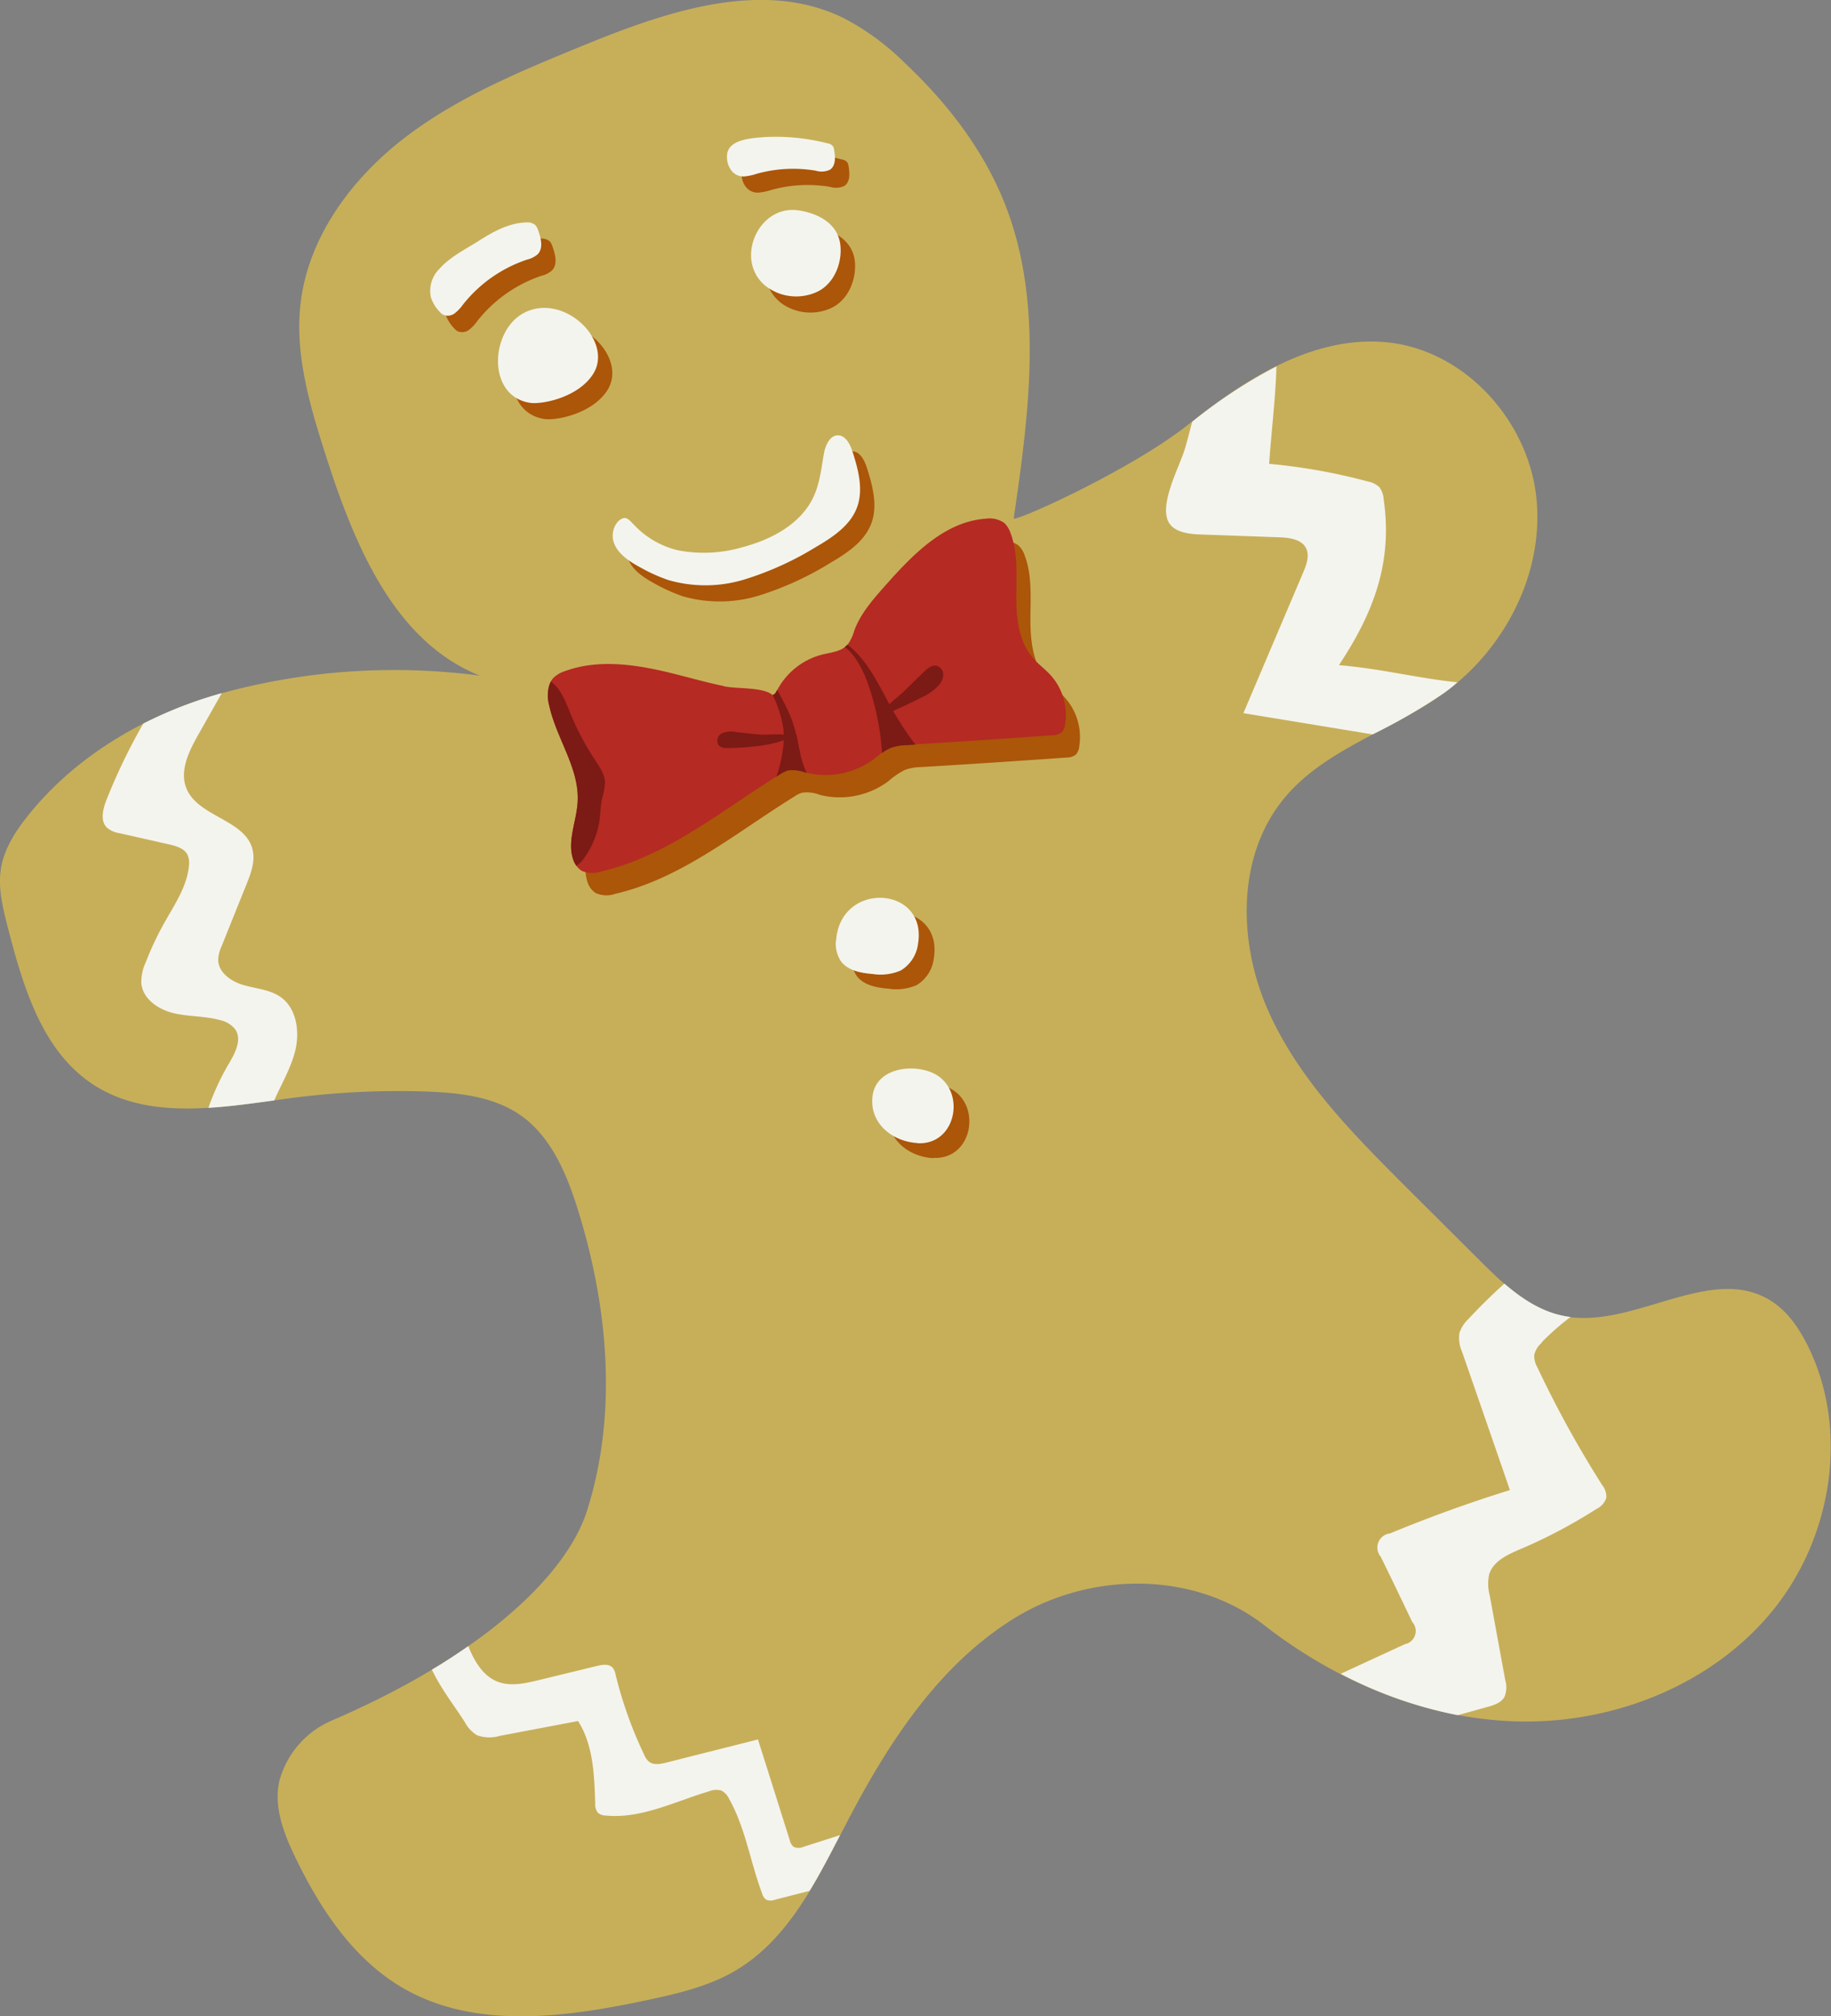
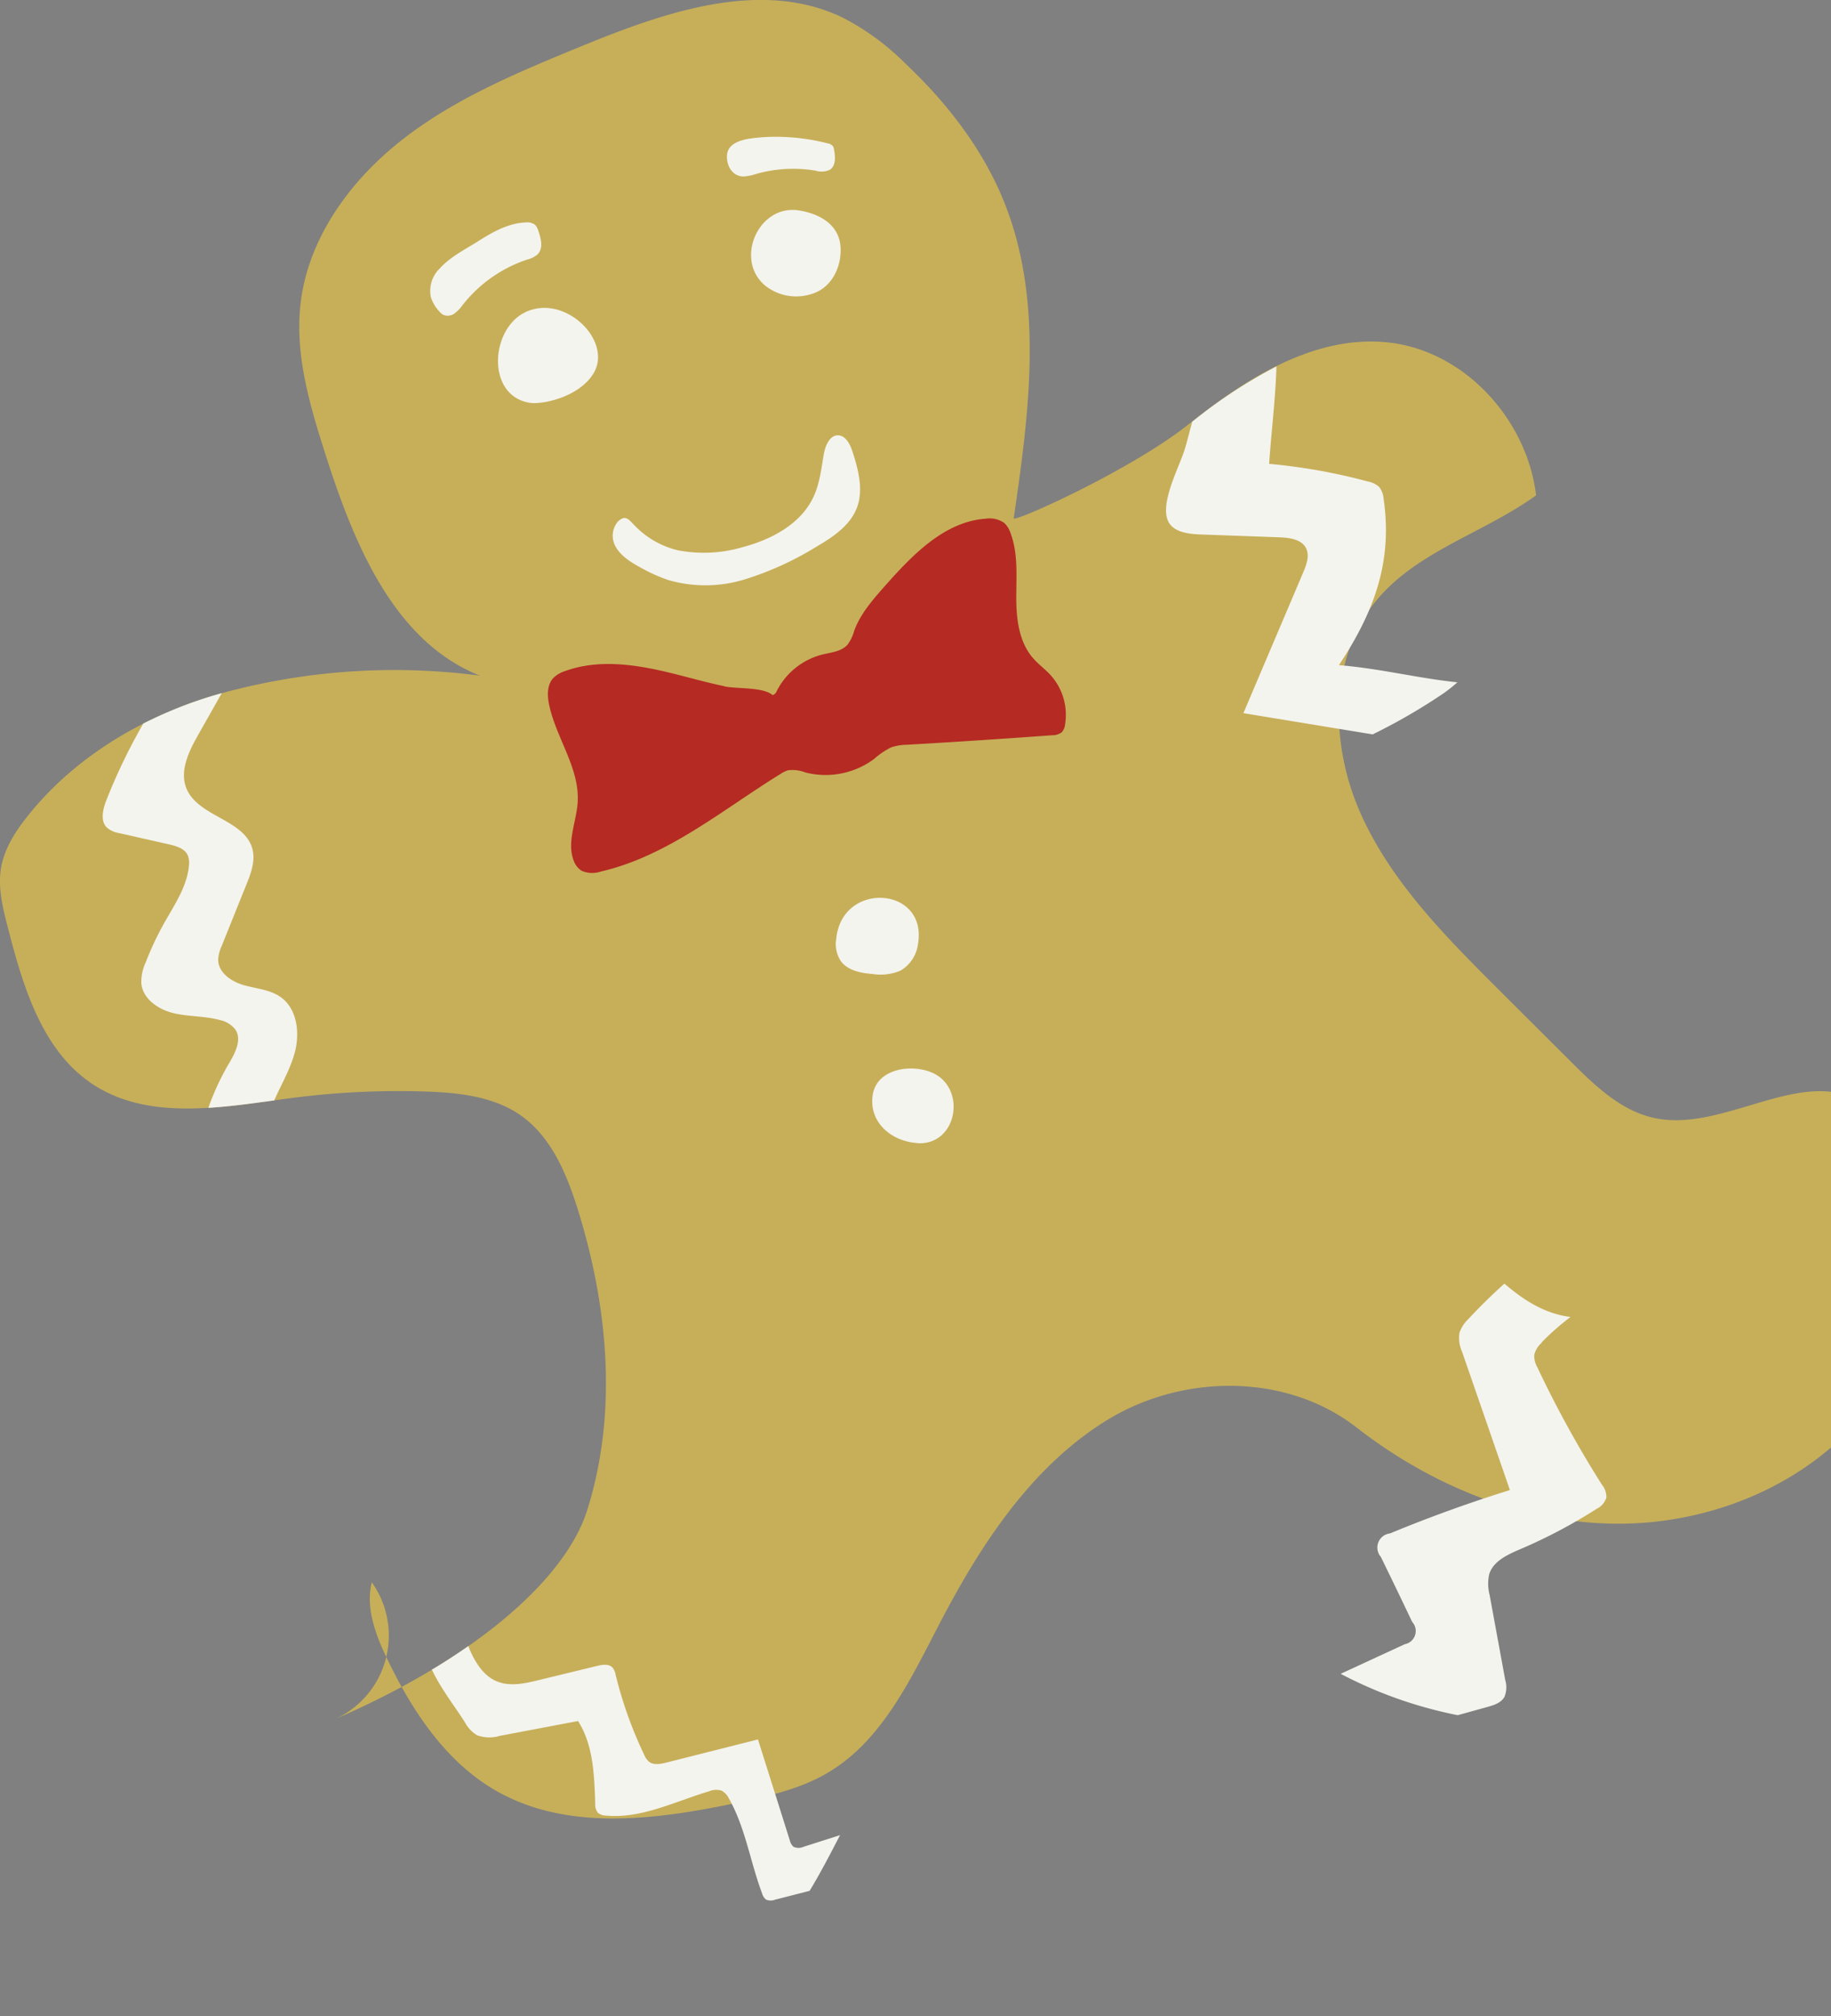
<svg xmlns="http://www.w3.org/2000/svg" viewBox="0 0 345.01 379.7">
  <rect x="0" y="0" width="345.01" height="379.7" fill="#808080" stroke="none" />
  <defs>
    <style>.cls-1{fill:#c7af59;}.cls-2{fill:#ab5609;}.cls-3{fill:#b52a23;}.cls-4{fill:#7c1a15;}.cls-5{fill:#f4f4ee;}</style>
  </defs>
  <g data-sanitized-data-name="Layer 2" data-name="Layer 2" id="Layer_2">
    <g data-sanitized-data-name="Layer 1" data-name="Layer 1" id="Layer_1-2">
-       <path d="M90.43,127.24c-16.31-6.49-23.77-25-29.1-41.66-2.95-9.23-5.81-18.83-4.69-28.45,1.45-12.41,9.47-23.32,19.38-31S97.65,13.6,109.23,8.84c15.92-6.54,34.26-13,49.7-5.45a47.39,47.39,0,0,1,11.58,8.49c7.93,7.47,14.78,16.28,18.79,26.4,7.39,18.61,4.61,39.5,1.71,59.32-.13.92,22.12-9.06,33-17.73s23.87-16.93,37.73-15.36c14.29,1.62,26,14.52,27.7,28.77s-5.71,28.81-17.37,37.25c-9.68,7-22.14,10.41-29.87,19.53-9.18,10.83-9,27.21-3.28,40.18s16,23.28,26,33.28l13.76,13.71c4.5,4.49,9.36,9.17,15.58,10.54,13.18,2.9,27.94-10,39.39-2.83,3.06,1.91,5.21,5,6.84,8.21,8,15.78,4.86,36.06-6.26,49.89s-29.19,21.24-46.95,21.15-35-7.21-49-18.09c-13.27-10.34-32.88-10.2-47.21-1.32s-23.84,23.66-31.6,38.6c-5.42,10.42-10.78,21.8-20.94,27.75-5,2.95-10.79,4.28-16.48,5.5-15.34,3.26-32.29,5.63-45.89-2.12-9.44-5.38-15.76-14.9-20.48-24.66-2.22-4.58-4.2-9.7-3-14.63A17.29,17.29,0,0,1,62.54,324c27.62-11.87,44.14-27,48.1-39.59,5.8-18.35,3.94-38.42-1.8-56.76-2.09-6.67-5-13.56-10.68-17.58-5.13-3.6-11.73-4.31-18-4.52a155.84,155.84,0,0,0-24.62,1.15c-12.85,1.65-27,4.62-37.9-2.41C7.93,198,4.34,185.78,1.46,174.6c-.95-3.7-1.91-7.53-1.24-11.3.64-3.52,2.64-6.65,4.86-9.46,9.59-12.12,23.83-20.09,38.84-23.86a123.39,123.39,0,0,1,46.51-2.74" class="cls-1" />
-       <path d="M101.59,61.88c7.53-3.72,16.8,5.47,12.84,11.63-2.85,4.43-9.64,5.73-11.87,5.39-8.26-1.27-7.49-13.8-1-17m45.33-5.06a9.35,9.35,0,0,0,7.9,1.79,8.5,8.5,0,0,0,2.3-.86c2.89-1.64,4.27-5.26,4-8.46-.39-4.09-4.09-6.07-7.87-6.65-7.56-1.17-12.2,9.27-6.29,14.18Zm-61.58-3A5.9,5.9,0,0,0,83.88,59a7,7,0,0,0,1.59,2.71,2.74,2.74,0,0,0,.74.66,2.16,2.16,0,0,0,2.17-.26,7.47,7.47,0,0,0,1.56-1.66A26,26,0,0,1,102,51.94a4.61,4.61,0,0,0,2-1c1.12-1.15.64-3,.1-4.53a2.57,2.57,0,0,0-.56-1,2.4,2.4,0,0,0-1.76-.47c-3.42.12-6.44,1.91-9.24,3.7-2.45,1.55-5.36,3-7.23,5.28ZM142.9,36.28a10.73,10.73,0,0,0,2.43-.51,25.6,25.6,0,0,1,11.08-.58,3.78,3.78,0,0,0,2.66-.16c1.15-.72,1.05-2.4.82-3.74a1.55,1.55,0,0,0-.25-.73,1.64,1.64,0,0,0-1-.53,38.82,38.82,0,0,0-12-1.15c-2.19.19-6.6.39-6.87,3.3C139.49,34.19,140.71,36.36,142.9,36.28ZM122.37,102.1c-1.16-1.14-1.72-2.27-3.24-.85a4.14,4.14,0,0,0-.67,4.23c.85,2,2.88,3.32,4.82,4.38a33.26,33.26,0,0,0,5.34,2.42,25.22,25.22,0,0,0,14.5-.16A58.77,58.77,0,0,0,156.46,106c3.12-1.82,6.4-4,7.69-7.35s.29-7.12-.8-10.55c-.47-1.43-1.32-3.15-2.84-3.11s-2.33,2-2.59,3.54c-.47,2.72-.76,5.52-1.93,8-2.35,5.07-7.82,8-13.23,9.45a26,26,0,0,1-12.23.65,16.64,16.64,0,0,1-8.16-4.54Zm6.25,28.77c-6.39-1.55-13.26-2.51-19.45-.26a5.88,5.88,0,0,0-2.2,1.26c-1.28,1.33-1.2,3.43-.81,5.23,1.4,6.22,5.76,11.85,5.36,18.21-.23,3.67-2,7.42-.79,10.88a3.78,3.78,0,0,0,1.54,2,5,5,0,0,0,3.64.14c12.57-2.91,22.84-11.58,33.82-18.36a4.92,4.92,0,0,1,1.42-.69,6.61,6.61,0,0,1,3.3.4,15.35,15.35,0,0,0,12.93-2.55,14.33,14.33,0,0,1,3.21-2.18,10,10,0,0,1,3-.5q13.66-.81,27.34-1.79a2.8,2.8,0,0,0,1.77-.54,2.47,2.47,0,0,0,.64-1.45,11.13,11.13,0,0,0-2.72-9.33c-1-1.14-2.32-2.05-3.33-3.22-2.66-3.06-3.14-7.42-3.13-11.48s.34-8.24-1.07-12a4.54,4.54,0,0,0-1.2-1.94,4.71,4.71,0,0,0-3.45-.82c-7.81.53-13.85,6.81-19,12.65-2.28,2.57-4.61,5.21-5.8,8.42a8.43,8.43,0,0,1-1.24,2.64c-1.13,1.3-3.05,1.46-4.73,1.87a13.29,13.29,0,0,0-8.65,6.91,1.24,1.24,0,0,1-.77.75c-1.77-1.57-6.66-1.15-9.12-1.66-3.52-.73-7-1.74-10.47-2.58Zm31.87,49a5.8,5.8,0,0,0,.9,3.86c1.29,1.8,3.75,2.27,6,2.45a9.6,9.6,0,0,0,5.32-.66,6.81,6.81,0,0,0,3.24-5c1.84-11-14.62-11.94-15.43-.68Zm15.39,38.18c7.45.36,9.2-10.16,3-13.16-3.92-1.89-10.75-1-11.47,4.16S171,217.86,175.88,218.1Z" class="cls-2" />
+       <path d="M90.43,127.24c-16.31-6.49-23.77-25-29.1-41.66-2.95-9.23-5.81-18.83-4.69-28.45,1.45-12.41,9.47-23.32,19.38-31S97.65,13.6,109.23,8.84c15.92-6.54,34.26-13,49.7-5.45a47.39,47.39,0,0,1,11.58,8.49c7.93,7.47,14.78,16.28,18.79,26.4,7.39,18.61,4.61,39.5,1.71,59.32-.13.92,22.12-9.06,33-17.73s23.87-16.93,37.73-15.36c14.29,1.62,26,14.52,27.7,28.77c-9.68,7-22.14,10.41-29.87,19.53-9.18,10.83-9,27.21-3.28,40.18s16,23.28,26,33.28l13.76,13.71c4.5,4.49,9.36,9.17,15.58,10.54,13.18,2.9,27.94-10,39.39-2.83,3.06,1.91,5.21,5,6.84,8.21,8,15.78,4.86,36.06-6.26,49.89s-29.19,21.24-46.95,21.15-35-7.21-49-18.09c-13.27-10.34-32.88-10.2-47.21-1.32s-23.84,23.66-31.6,38.6c-5.42,10.42-10.78,21.8-20.94,27.75-5,2.95-10.79,4.28-16.48,5.5-15.34,3.26-32.29,5.63-45.89-2.12-9.44-5.38-15.76-14.9-20.48-24.66-2.22-4.58-4.2-9.7-3-14.63A17.29,17.29,0,0,1,62.54,324c27.62-11.87,44.14-27,48.1-39.59,5.8-18.35,3.94-38.42-1.8-56.76-2.09-6.67-5-13.56-10.68-17.58-5.13-3.6-11.73-4.31-18-4.52a155.84,155.84,0,0,0-24.62,1.15c-12.85,1.65-27,4.62-37.9-2.41C7.93,198,4.34,185.78,1.46,174.6c-.95-3.7-1.91-7.53-1.24-11.3.64-3.52,2.64-6.65,4.86-9.46,9.59-12.12,23.83-20.09,38.84-23.86a123.39,123.39,0,0,1,46.51-2.74" class="cls-1" />
      <path d="M136.46,129.25c2.46.51,7.35.1,9.12,1.65a1.18,1.18,0,0,0,.76-.73,13.31,13.31,0,0,1,8.66-6.92c1.67-.4,3.59-.57,4.72-1.87a8,8,0,0,0,1.25-2.64c1.2-3.21,3.52-5.85,5.8-8.42,5.19-5.85,11.22-12.12,19-12.64a4.79,4.79,0,0,1,3.47.81,4.73,4.73,0,0,1,1.19,1.94c1.41,3.8,1.07,8,1.06,12s.48,8.41,3.14,11.48c1,1.17,2.29,2.08,3.33,3.23a11.15,11.15,0,0,1,2.72,9.33,2.49,2.49,0,0,1-.63,1.44,2.93,2.93,0,0,1-1.79.55q-13.66,1-27.34,1.79a9.75,9.75,0,0,0-3,.49,14.78,14.78,0,0,0-3.21,2.18,15.34,15.34,0,0,1-12.94,2.55,6.8,6.8,0,0,0-3.29-.41,5.58,5.58,0,0,0-1.43.7c-11,6.79-21.24,15.45-33.81,18.36a5.06,5.06,0,0,1-3.64-.13,3.85,3.85,0,0,1-1.55-2.05c-1.25-3.45.57-7.2.8-10.87.4-6.36-4-12-5.35-18.21-.4-1.79-.48-3.9.81-5.23a5.6,5.6,0,0,1,2.18-1.26c6.19-2.25,13.07-1.28,19.46.26,3.5.84,7,1.86,10.47,2.58" class="cls-3" />
-       <path d="M113,154.27a16.23,16.23,0,0,1-3,7.41,4.46,4.46,0,0,1-1.41,1.36,4.84,4.84,0,0,1-.55-1.06c-1.25-3.45.57-7.2.8-10.87.4-6.36-4-12-5.35-18.21a6.52,6.52,0,0,1,.32-4.56c1.9,1.4,2.78,3.85,3.69,6.07a51,51,0,0,0,4.61,8.7c.86,1.3,1.82,2.64,1.88,4.19a13.28,13.28,0,0,1-.57,3.22c-.26,1.23-.28,2.5-.45,3.75m37.07-15.84a23.66,23.66,0,0,0-2.19-5.88c-.38-.72-.86-1.73-1.44-2.61l-.12.23a1.19,1.19,0,0,1-.69.7c.09.17.16.34.22.48a22.06,22.06,0,0,1,1.82,6.06c0,.32,0,.63.05.94-1.44-.17-3.75.08-4.35,0q-2.26-.21-4.53-.48a4.64,4.64,0,0,0-2.72.2,1.58,1.58,0,0,0-.67,2.3,2.26,2.26,0,0,0,1.64.5c2.52,0,7.68-.32,10.63-1.48a26,26,0,0,1-1.39,6.86l.74-.46a5.58,5.58,0,0,1,1.43-.7,6.8,6.8,0,0,1,3.29.41,1.06,1.06,0,0,0,.23.05,1.09,1.09,0,0,0-.08-.15,18.42,18.42,0,0,1-1-3C150.59,141.12,150.4,139.76,150.09,138.43Zm26.63-13c-.94-.33-1.89.42-2.6,1.11l-3.8,3.71c-.66.65-1.82,1.5-2.68,2.37-.18-.32-.37-.65-.54-1-2-3.7-4-7.63-7.35-10.21l-.06,0a3,3,0,0,1-.49.45,6.38,6.38,0,0,1,.78.6,11,11,0,0,1,1.57,2,20.22,20.22,0,0,1,2.08,4.41,48.39,48.39,0,0,1,2.62,12.95,7.4,7.4,0,0,1,1.71-1,9.75,9.75,0,0,1,3-.49l1.61-.1c-.22-.27-.43-.54-.64-.82a58.73,58.73,0,0,1-3.59-5.53l.36-.16c1.67-.75,3.33-1.53,5-2.38a9.57,9.57,0,0,0,3.38-2.47,2.93,2.93,0,0,0,.7-1.82,1.66,1.66,0,0,0-1-1.56Z" class="cls-4" />
      <path d="M98.89,58.84c7.53-3.71,16.81,5.47,12.85,11.63-2.86,4.43-9.65,5.73-11.87,5.39-8.26-1.27-7.49-13.8-1-17m45.33-5.06a9.36,9.36,0,0,0,7.9,1.79,8.7,8.7,0,0,0,2.31-.86c2.88-1.64,4.26-5.26,3.95-8.46-.38-4.09-4.08-6.07-7.87-6.65-7.56-1.16-12.19,9.28-6.29,14.18Zm-61.58-3a5.9,5.9,0,0,0-1.45,5.1,6.89,6.89,0,0,0,1.58,2.71,2.79,2.79,0,0,0,.75.66A2.15,2.15,0,0,0,85.68,59a7.51,7.51,0,0,0,1.57-1.66,25.85,25.85,0,0,1,12.06-8.45,4.85,4.85,0,0,0,2-1c1.11-1.15.63-3,.09-4.53a2.57,2.57,0,0,0-.56-1,2.38,2.38,0,0,0-1.75-.47c-3.42.12-6.45,1.92-9.25,3.7C87.43,47.08,84.52,48.58,82.64,50.81Zm57.57-17.57a10.24,10.24,0,0,0,2.42-.51,25.6,25.6,0,0,1,11.08-.58,3.78,3.78,0,0,0,2.66-.16c1.16-.73,1.06-2.4.82-3.74a1.66,1.66,0,0,0-.24-.73,1.71,1.71,0,0,0-1.06-.53,39,39,0,0,0-12-1.15c-2.2.19-6.6.39-6.87,3.3-.2,2,1,4.18,3.22,4.1ZM119.68,99.06c-1.17-1.14-1.73-2.26-3.25-.84a4.12,4.12,0,0,0-.67,4.22c.85,2,2.88,3.32,4.83,4.38a31.89,31.89,0,0,0,5.33,2.41,25.13,25.13,0,0,0,14.5-.15A58.77,58.77,0,0,0,153.76,103c3.13-1.82,6.4-4,7.69-7.35s.3-7.13-.8-10.55c-.46-1.44-1.32-3.16-2.83-3.12s-2.33,2-2.59,3.53c-.47,2.73-.77,5.54-1.94,8.05-2.35,5.06-7.82,8-13.22,9.44a25.89,25.89,0,0,1-12.23.65A16.56,16.56,0,0,1,119.68,99.06ZM43.12,200.3a48.4,48.4,0,0,0-3.86,8.33c4.12-.25,8.31-.84,12.41-1.4,1.32-3,3-5.82,3.87-9,1-3.72.46-8.3-2.71-10.5-2-1.38-4.56-1.54-6.9-2.21s-4.78-2.34-4.82-4.76a7,7,0,0,1,.69-2.68c1.53-3.81,3.06-7.63,4.6-11.43.87-2.16,1.75-4.5,1.17-6.74-1.45-5.6-10.28-6.08-12.45-11.45-1.33-3.3.48-7,2.23-10.09l4.44-7.84A79.5,79.5,0,0,0,27,136.26a110.39,110.39,0,0,0-6.95,14.41c-.68,1.74-1.21,4,.15,5.23a4.69,4.69,0,0,0,2.31,1L31.8,159c1.39.32,3,.77,3.57,2.05a4,4,0,0,1,.23,2c-.36,3.86-2.65,7.22-4.56,10.6a57.31,57.31,0,0,0-3.59,7.6,8.62,8.62,0,0,0-.82,3.94c.28,2.94,3.22,4.93,6.09,5.61s5.92.51,8.77,1.31a4.92,4.92,0,0,1,2.88,1.8c1.24,1.94-.09,4.43-1.25,6.41ZM151.4,347.79a2.26,2.26,0,0,1-1.87,0,2.28,2.28,0,0,1-.71-1.22q-3-9.51-6-19l-17.32,4.37c-1.09.27-2.38.51-3.25-.21a3.45,3.45,0,0,1-.86-1.26A77.46,77.46,0,0,1,116,315.39a2.83,2.83,0,0,0-.58-1.35c-.69-.75-1.9-.56-2.9-.32l-11.07,2.69c-2.53.61-5.25,1.22-7.67.28-2.67-1-4.31-3.72-5.41-6.36,0-.11-.09-.23-.13-.34-2.15,1.5-4.43,3-6.86,4.44,1.69,3.59,4.51,7.18,6.23,9.92a6.17,6.17,0,0,0,2.29,2.43,6.74,6.74,0,0,0,4.24.12l14.78-2.8c2.89,4.53,3.06,10.2,3.24,15.56a2.51,2.51,0,0,0,.49,1.71,2.35,2.35,0,0,0,1.48.53c6.69.65,13-2.64,19.49-4.57a3.47,3.47,0,0,1,2.37-.11,3.39,3.39,0,0,1,1.39,1.53c3.09,5.49,4,11.92,6.22,17.82a2.16,2.16,0,0,0,.77,1.17,2.29,2.29,0,0,0,1.69,0l6.49-1.66c2.07-3.39,3.92-7,5.74-10.49Zm139.09-95a47.47,47.47,0,0,1,5.44-4.78c-.55-.07-1.09-.16-1.63-.28-4.11-.9-7.62-3.25-10.83-6q-3.54,3.18-6.79,6.67A6.4,6.4,0,0,0,275,251a6.48,6.48,0,0,0,.51,3.61q4.51,13,9,26-11.47,3.56-22.59,8.16a2.68,2.68,0,0,0-1.74,4.41q3,6.12,5.91,12.25a2.53,2.53,0,0,1-1.38,4.2l-12.09,5.58A81.11,81.11,0,0,0,274.68,323l5.59-1.55c1.24-.34,2.62-.79,3.22-1.92a4.74,4.74,0,0,0,.14-3.14l-2.94-16a8.45,8.45,0,0,1-.1-3.87c.73-2.52,3.48-3.76,5.89-4.79a98.13,98.13,0,0,0,14.34-7.57,3.54,3.54,0,0,0,1.86-2.12,3.61,3.61,0,0,0-.81-2.41,202.26,202.26,0,0,1-12.18-22.12,4.34,4.34,0,0,1-.6-2.33,4.28,4.28,0,0,1,1.4-2.3ZM240.52,69a94.82,94.82,0,0,0-15.87,10.42c-.49,1.76-.91,3.55-1.43,5.25-1.06,3.38-4.7,10.06-3.11,13.48.94,2,3.64,2.4,5.89,2.49l15,.54c1.92.07,4.19.35,5.07,2,.74,1.42.12,3.14-.51,4.62L234.29,134.3l24.35,4a109.38,109.38,0,0,0,13.47-7.81c.87-.62,1.7-1.28,2.5-2-7.4-.75-14.45-2.58-22.32-3.23,6.62-10,10.15-19.45,8.42-31.3a4.14,4.14,0,0,0-.81-2.22,4.25,4.25,0,0,0-2.14-1.06,109.77,109.77,0,0,0-18.62-3.33c.41-6.07,1.21-12.32,1.38-18.46Zm-83,108.1a5.93,5.93,0,0,0,.9,3.87c1.3,1.8,3.76,2.27,6,2.45a9.57,9.57,0,0,0,5.31-.66,6.85,6.85,0,0,0,3.25-5C174.82,166.8,158.36,165.82,157.55,177.07Zm15.39,38.19c7.45.36,9.21-10.16,3-13.16-3.92-1.89-10.76-1-11.48,4.16S168.08,215,172.94,215.26Z" class="cls-5" />
    </g>
  </g>
</svg>